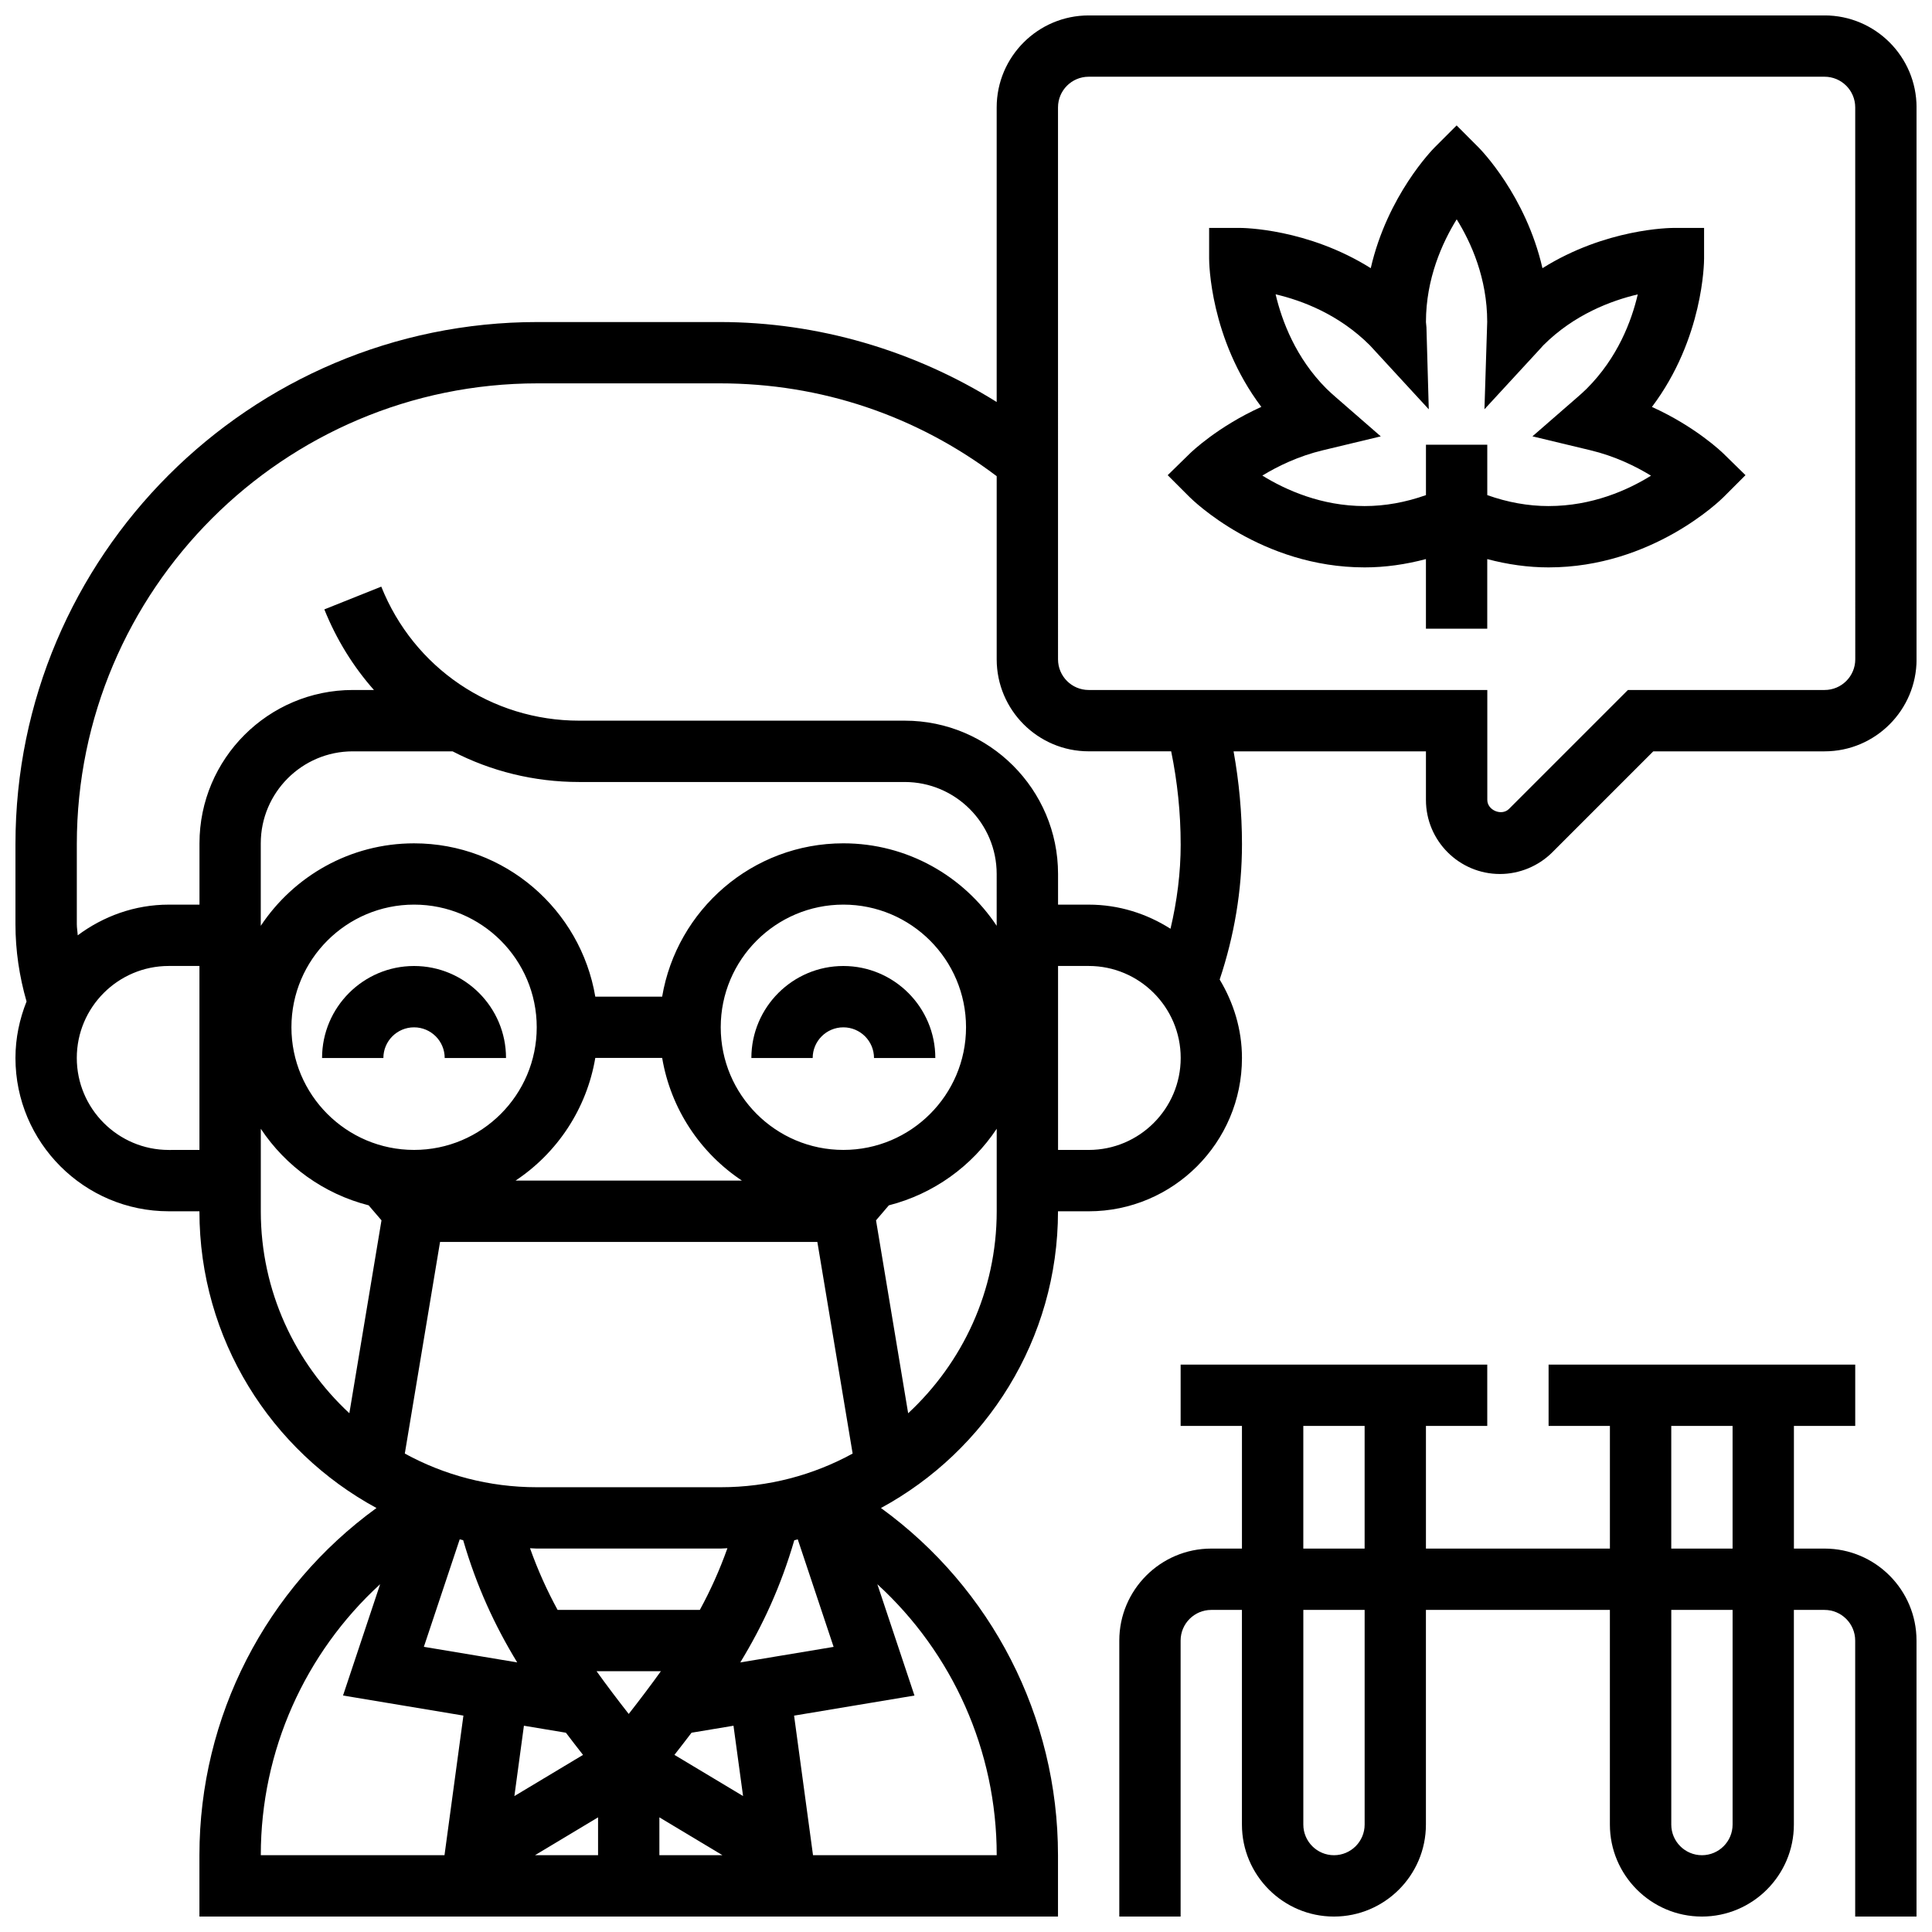
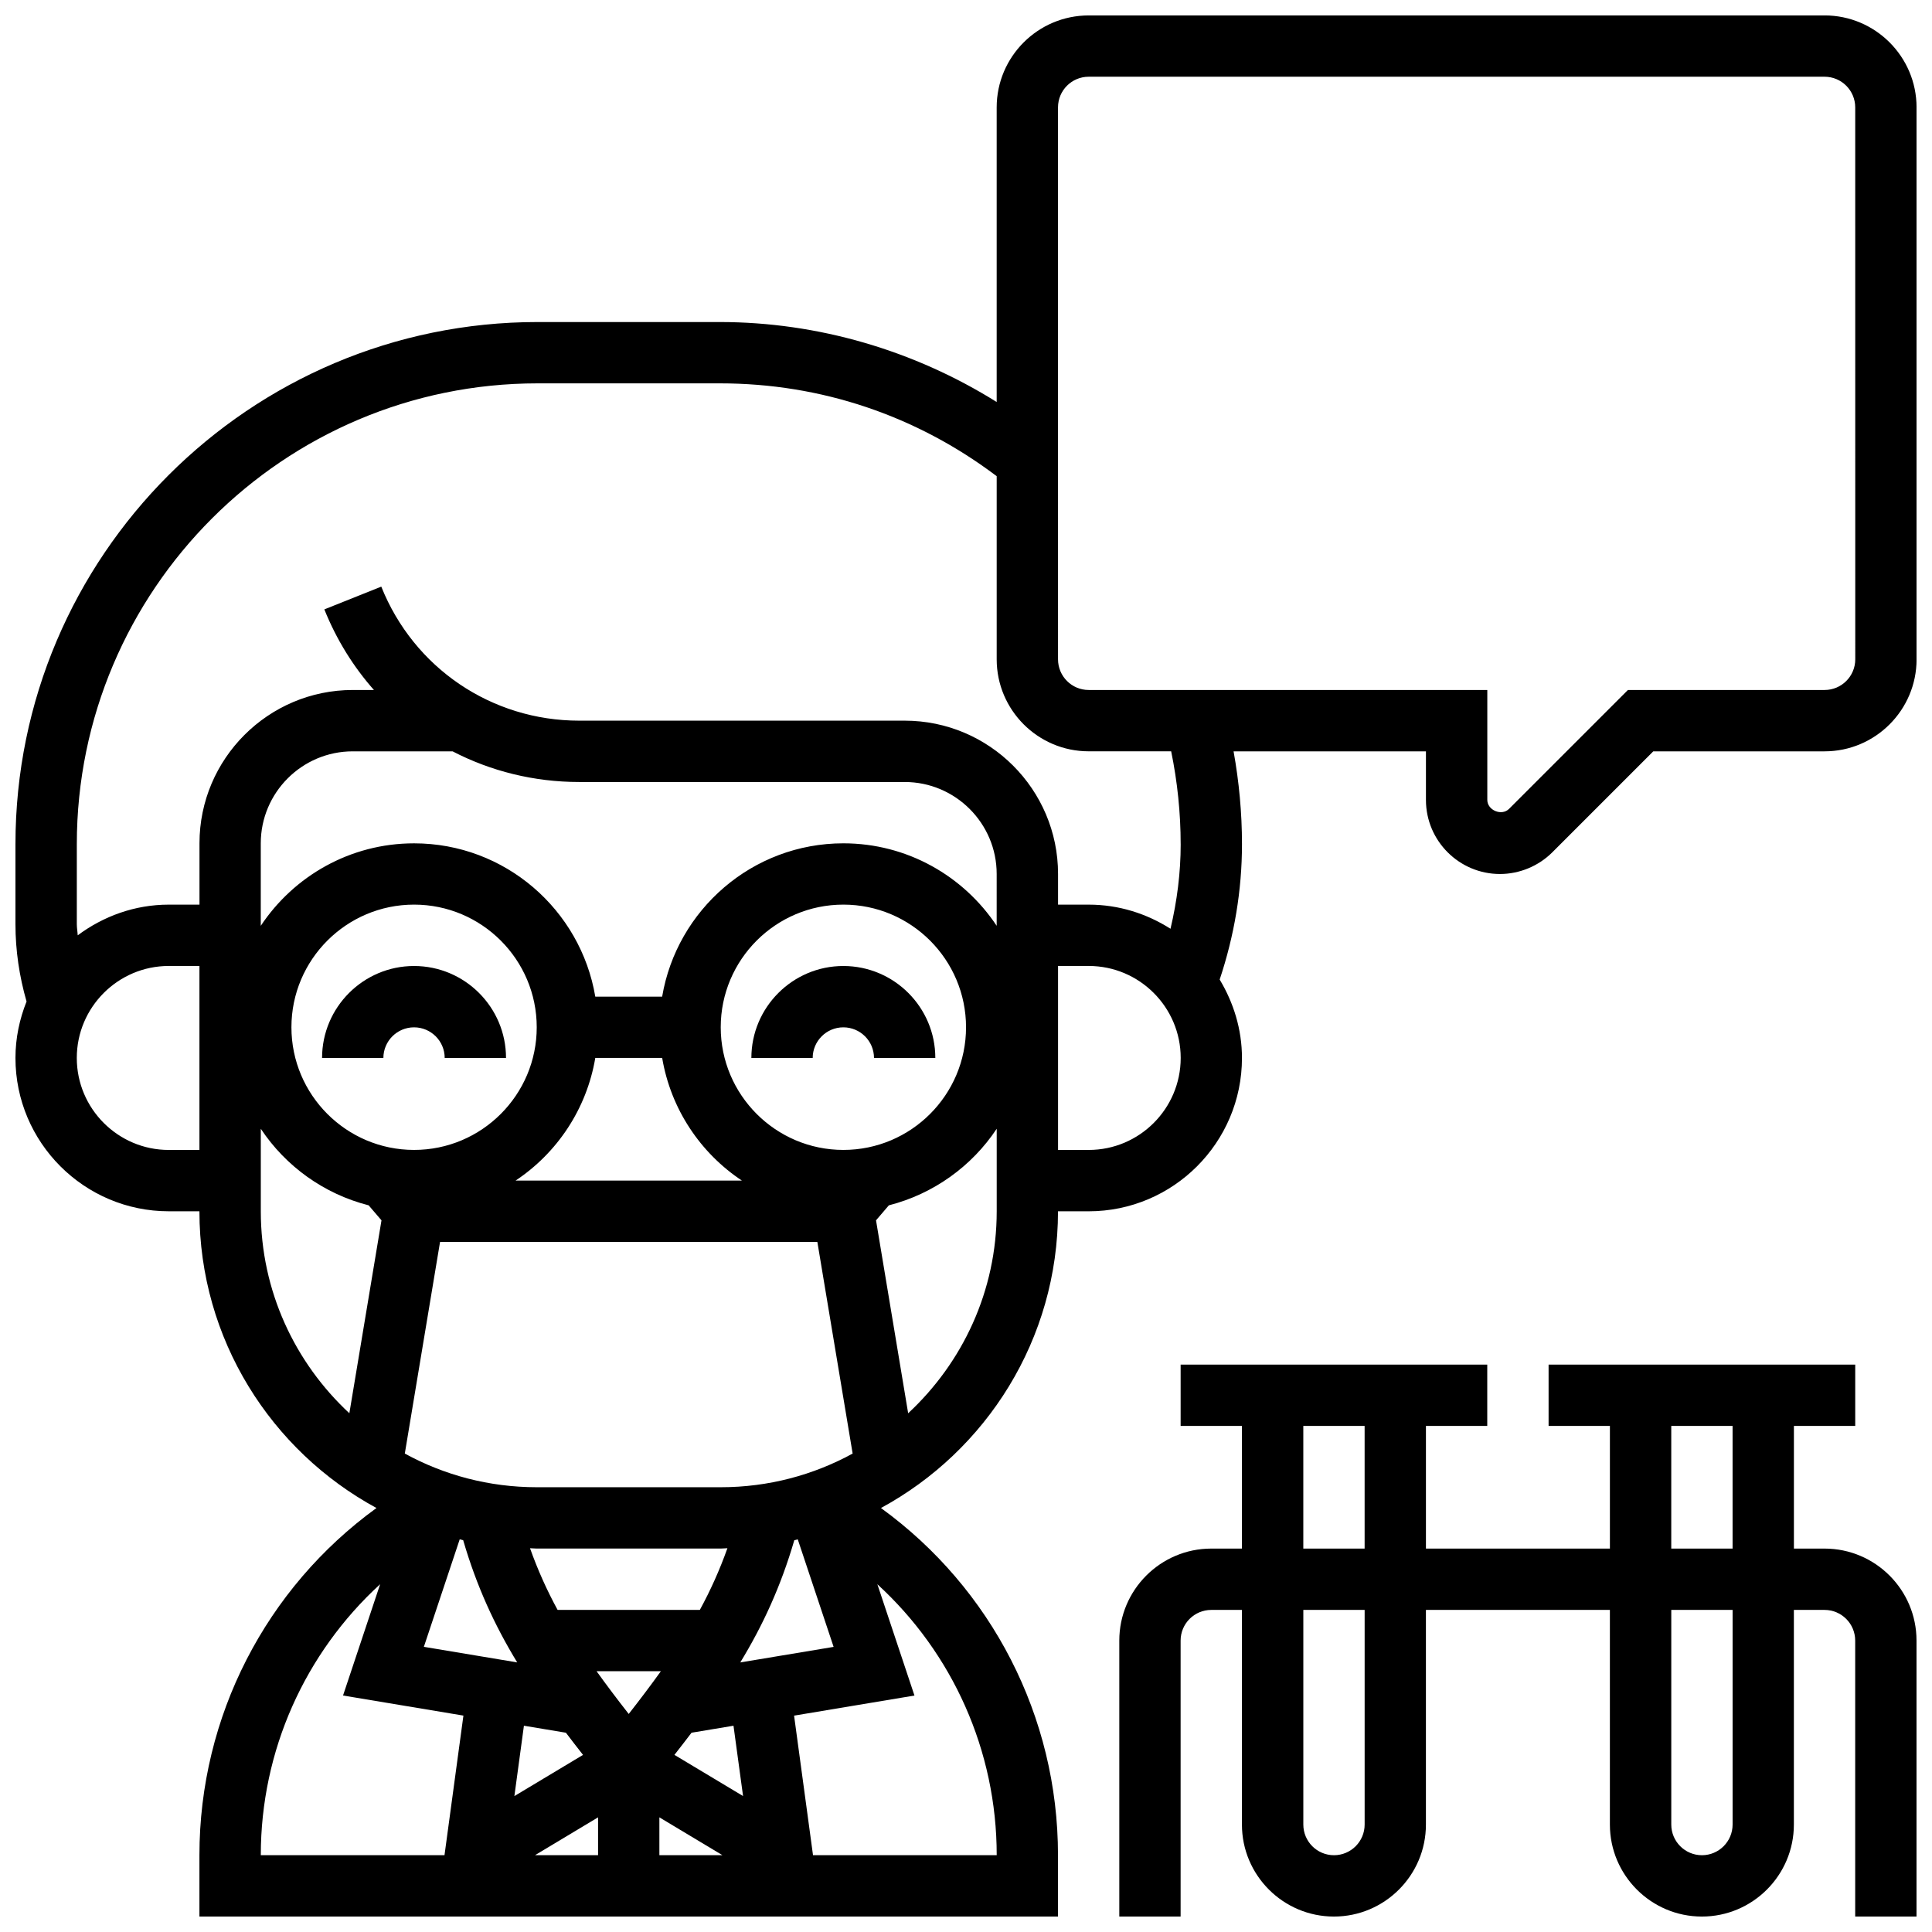
<svg xmlns="http://www.w3.org/2000/svg" width="800px" height="800px" version="1.1" viewBox="144 144 512 512">
  <defs>
    <clipPath id="b">
      <path d="m148.09 148.09h503.81v503.81h-503.81z" />
    </clipPath>
    <clipPath id="a">
      <path d="m440 505h211.9v146.9h-211.9z" />
    </clipPath>
  </defs>
-   <path d="m581.78 251.84c13.652-18.113 13.82-38.355 13.82-39.312v-8.125h-8.125c-0.871 0-17.934 0.156-34.707 10.668-4.43-19.301-16.391-31.465-17.008-32.082l-5.742-5.75-5.746 5.746c-0.617 0.617-12.578 12.781-17.008 32.082-16.773-10.516-33.836-10.668-34.707-10.668h-8.125v8.125c0 0.949 0.172 21.184 13.832 39.305-11.57 5.234-18.551 11.977-18.934 12.352l-5.875 5.746 5.809 5.809c0.762 0.762 18.949 18.629 46.375 18.629 5.453 0 10.879-0.781 16.25-2.203v18.457h16.25v-18.453c5.375 1.422 10.801 2.199 16.254 2.199 27.426 0 45.609-17.867 46.375-18.633l5.809-5.809-5.875-5.746c-0.379-0.371-7.359-7.109-18.922-12.336zm-27.387 26.273c-5.43 0-10.871-0.992-16.25-2.902v-13.352h-16.25v13.352c-5.383 1.91-10.828 2.902-16.254 2.902-11.441 0-20.926-4.266-27.109-8.078 4.07-2.477 9.562-5.16 16.059-6.711l15.332-3.68-11.895-10.352c-0.844-0.73-1.684-1.488-2.488-2.273-8.141-8.141-11.824-17.957-13.488-25.02 7.027 1.641 16.773 5.312 24.988 13.523l15.602 16.949-0.617-21.711-0.133-1.406c0-11.523 4.332-21.055 8.148-27.23 3.812 6.129 8.094 15.602 8.086 27.191l-0.73 23.145 14.723-15.977 0.879-0.977c8.141-8.141 17.957-11.824 25.027-13.488-1.641 7.027-5.305 16.766-13.504 24.965-0.828 0.82-1.664 1.566-2.512 2.301l-11.895 10.352 15.332 3.68c6.516 1.559 12.02 4.25 16.09 6.746-6.125 3.801-15.578 8.051-27.141 8.051z" />
  <g clip-path="url(#b)">
    <path d="m627.53 148.09h-195.02c-13.441 0-24.379 10.938-24.379 24.379v78.066c-21.883-13.676-47.367-21.184-73.352-21.191h-48.293c-76.305-0.004-138.39 62.07-138.39 138.37v21.199c0 6.965 1.023 13.832 2.941 20.492-1.852 4.648-2.941 9.672-2.941 14.969 0 22.402 18.227 40.629 40.629 40.629h8.125c0 33.926 19.008 63.496 46.918 78.637-29.266 21.242-46.918 55.223-46.918 92.012v16.25h227.53v-16.25c0-36.785-17.648-70.77-46.918-92.012 27.914-15.137 46.918-44.707 46.918-78.633h8.125c22.402 0 40.629-18.227 40.629-40.629 0-7.621-2.242-14.684-5.906-20.785 3.856-11.574 5.91-23.609 5.91-35.879 0-8.289-0.773-16.52-2.227-24.598h50.98v12.887c0 10.816 8.801 19.617 19.617 19.617 5.168 0 10.223-2.098 13.871-5.746l26.758-26.758h45.395c13.441 0 24.379-10.938 24.379-24.379l-0.004-146.27c0-13.441-10.938-24.379-24.375-24.379zm-438.8 300.66c-13.441 0-24.379-10.938-24.379-24.379s10.938-24.379 24.379-24.379h8.125v48.754zm219.4-59.402c-8.742-13.164-23.68-21.859-40.629-21.859-24.109 0-44.133 17.609-48.023 40.629l-17.719 0.004c-3.883-23.02-23.906-40.629-48.023-40.629-16.949 0-31.887 8.703-40.629 21.859v-21.859c0-13.441 10.938-24.379 24.379-24.379h26.449c10.125 5.25 21.566 8.125 33.559 8.125h86.258c13.441 0 24.379 10.938 24.379 24.379zm-67.211 230.62-18.188-10.906c1.551-1.973 3.062-3.941 4.535-5.875l11.117-1.852zm-38.824-33.082h17.047c-2.656 3.699-5.469 7.426-8.523 11.328-3.055-3.898-5.867-7.629-8.523-11.328zm27.375-16.25h-37.703c-2.805-5.144-5.234-10.523-7.305-16.34 0.602 0.004 1.176 0.086 1.777 0.086h48.754c0.602 0 1.18-0.082 1.781-0.09-2.07 5.82-4.5 11.199-7.305 16.344zm-63.641-18.699c0.309 0.074 0.609 0.172 0.918 0.234 3.574 12.262 8.379 22.641 14.316 32.383l-24.734-4.129zm17.016 49.398 11.125 1.852c1.473 1.934 2.981 3.902 4.535 5.875l-18.188 10.914zm19.648 24.281v10.027h-16.707zm16.25 0 16.707 10.027h-16.707zm21.438-41.055c5.941-9.742 10.742-20.129 14.316-32.383 0.309-0.074 0.609-0.164 0.918-0.234l9.5 28.496zm-5.184-46.43h-48.754c-12.66 0-24.574-3.234-34.965-8.922l9.34-56.086h99.988l9.352 56.086c-10.391 5.688-22.301 8.922-34.961 8.922zm-33.238-113.77h17.723c2.285 13.539 10.125 25.199 21.129 32.504h-59.977c11-7.305 18.836-18.965 21.125-32.504zm-48.023 24.379c-17.926 0-32.504-14.578-32.504-32.504s14.578-32.504 32.504-32.504 32.504 14.578 32.504 32.504-14.578 32.504-32.504 32.504zm113.77 0c-17.926 0-32.504-14.578-32.504-32.504s14.578-32.504 32.504-32.504c17.926 0 32.504 14.578 32.504 32.504s-14.578 32.504-32.504 32.504zm-154.39 16.254v-21.859c6.59 9.93 16.73 17.27 28.578 20.289l3.406 3.973-8.516 51.129c-14.391-13.367-23.469-32.383-23.469-53.531zm31.625 98.836-9.832 29.496 31.902 5.324-5.012 36.988h-48.684c0-27.734 11.727-53.582 31.625-71.809zm163.4 71.809h-48.684l-5.016-36.98 31.902-5.324-9.832-29.496c19.902 18.219 31.629 44.066 31.629 71.801zm-23.469-117.11-8.516-51.129 3.398-3.973c11.855-3.031 21.996-10.367 28.586-20.297v21.867c0 21.148-9.078 40.164-23.469 53.531zm47.848-69.785h-8.125v-48.754h8.125c13.441 0 24.379 10.938 24.379 24.379-0.004 13.438-10.941 24.375-24.379 24.375zm24.375-81.039c0 7.606-0.969 15.098-2.699 22.426-6.285-3.996-13.691-6.394-21.676-6.394h-8.125v-8.125c0-22.402-18.227-40.629-40.629-40.629h-86.262c-23.23 0-43.832-13.945-52.461-35.52l-15.09 6.031c3.211 7.996 7.68 15.188 13.148 21.363l-5.606-0.004c-22.402 0-40.629 18.227-40.629 40.629v16.25l-8.129 0.004c-9.07 0-17.375 3.098-24.141 8.133-0.051-0.988-0.238-1.965-0.238-2.957v-21.199c0-67.34 54.785-122.12 122.12-122.12h48.293c26.84 0 52.098 8.547 73.363 24.598v48.535c0 13.441 10.938 24.379 24.379 24.379h21.859c1.648 8.051 2.516 16.293 2.516 24.598zm178.77-48.977c0 4.484-3.641 8.125-8.125 8.125h-52.121l-31.52 31.52c-1.941 1.934-5.738 0.367-5.746-2.383v-29.137h-105.64c-4.484 0-8.125-3.641-8.125-8.125l-0.004-146.27c0-4.484 3.641-8.125 8.125-8.125h195.02c4.484 0 8.125 3.641 8.125 8.125z" />
  </g>
  <g clip-path="url(#a)">
    <path d="m627.53 554.39h-8.125v-32.504h16.25v-16.25h-81.262v16.25h16.25v32.504h-48.754v-32.504h16.25v-16.25h-81.258v16.25h16.25v32.504h-8.125c-13.441 0-24.379 10.938-24.379 24.379v73.133h16.25v-73.133c0-4.484 3.641-8.125 8.125-8.125h8.125v56.883c0 13.441 10.938 24.379 24.379 24.379s24.379-10.938 24.379-24.379v-56.883h48.754v56.883c0 13.441 10.938 24.379 24.379 24.379s24.379-10.938 24.379-24.379v-56.883h8.125c4.484 0 8.125 3.641 8.125 8.125v73.133h16.25v-73.133c0.008-13.441-10.93-24.379-24.367-24.379zm-138.14-32.504h16.25v32.504h-16.25zm16.254 105.64c0 4.484-3.641 8.125-8.125 8.125s-8.125-3.641-8.125-8.125v-56.883h16.25zm81.258-105.64h16.25v32.504h-16.25zm16.254 105.64c0 4.484-3.641 8.125-8.125 8.125-4.484 0-8.125-3.641-8.125-8.125v-56.883h16.25z" />
  </g>
  <path d="m367.5 400c-13.441 0-24.379 10.938-24.379 24.379h16.25c0-4.484 3.641-8.125 8.125-8.125 4.484 0 8.125 3.641 8.125 8.125h16.25c0.004-13.441-10.934-24.379-24.371-24.379z" />
-   <path d="m253.73 400c-13.441 0-24.379 10.938-24.379 24.379h16.25c0-4.484 3.641-8.125 8.125-8.125 4.484 0 8.125 3.641 8.125 8.125h16.25c0.008-13.441-10.93-24.379-24.371-24.379z" />
+   <path d="m253.73 400c-13.441 0-24.379 10.938-24.379 24.379h16.25c0-4.484 3.641-8.125 8.125-8.125 4.484 0 8.125 3.641 8.125 8.125h16.25c0.008-13.441-10.93-24.379-24.371-24.379" />
</svg>